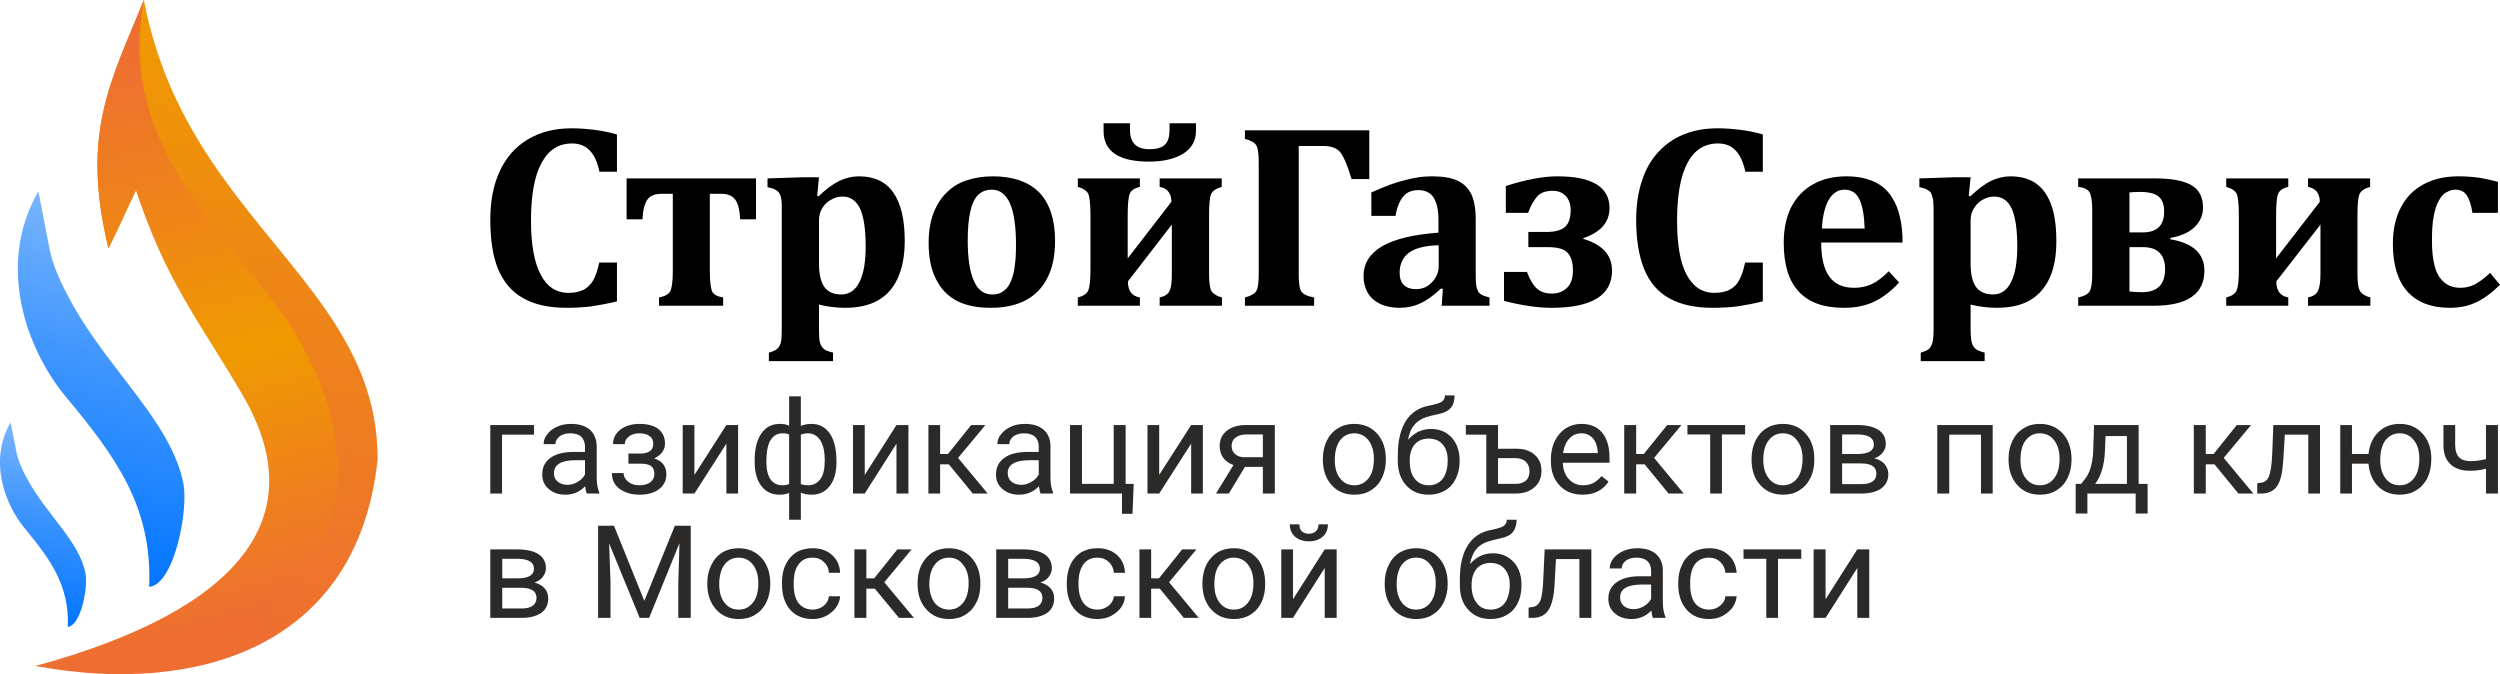
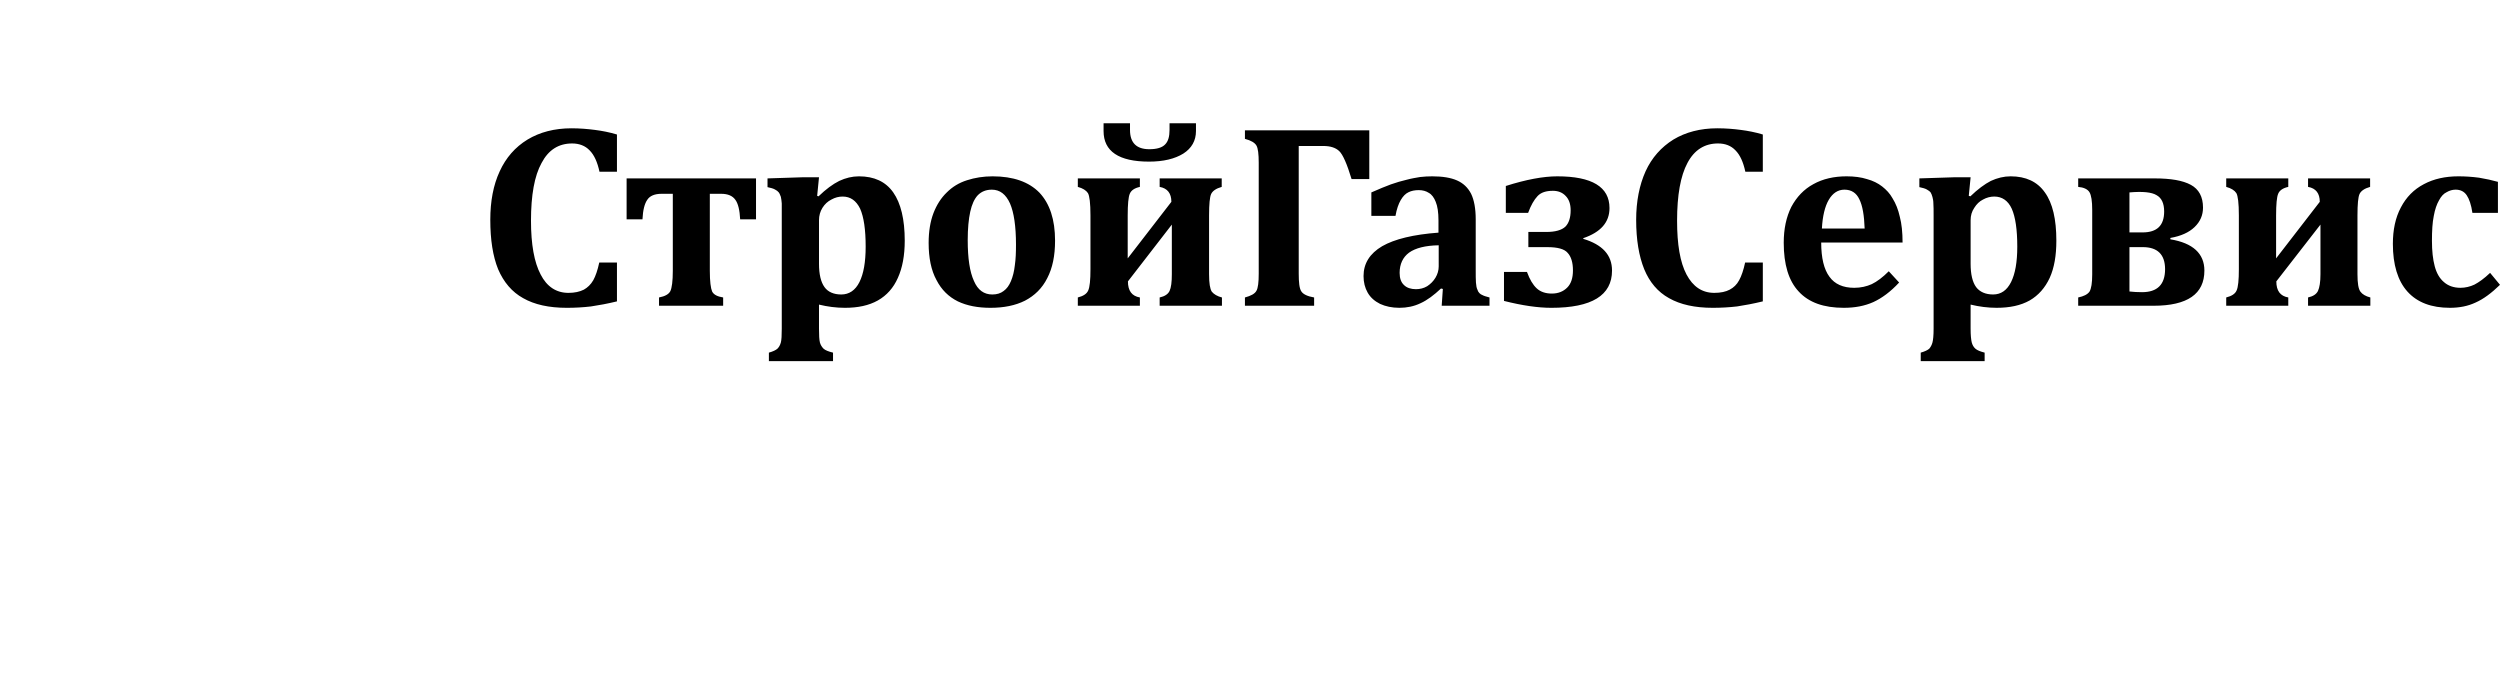
<svg xmlns="http://www.w3.org/2000/svg" xml:space="preserve" width="144.636mm" height="39.008mm" version="1.1" style="shape-rendering:geometricPrecision; text-rendering:geometricPrecision; image-rendering:optimizeQuality; fill-rule:evenodd; clip-rule:evenodd" viewBox="0 0 10876 2933">
  <defs>
    <style type="text/css"> .fil5 {fill:#2B2A29;fill-rule:nonzero} .fil2 {fill:black;fill-rule:nonzero} .fil4 {fill:url(#id0)} .fil1 {fill:url(#id1)} .fil3 {fill:url(#id2)} .fil0 {fill:url(#id3)} </style>
    <linearGradient id="id0" gradientUnits="userSpaceOnUse" x1="126.883" y1="2688.72" x2="247.886" y2="1874.81">
      <stop offset="0" style="stop-opacity:1; stop-color:#0476FF" />
      <stop offset="0.561" style="stop-opacity:1; stop-color:#3E95FE" />
      <stop offset="1" style="stop-opacity:1; stop-color:#78B5FC" />
    </linearGradient>
    <linearGradient id="id1" gradientUnits="userSpaceOnUse" x1="247.044" y1="2425.08" x2="633.183" y2="959.302">
      <stop offset="0" style="stop-opacity:1; stop-color:#0476FF" />
      <stop offset="0.561" style="stop-opacity:1; stop-color:#3E95FE" />
      <stop offset="0.369" style="stop-opacity:1; stop-color:#3E95FE" />
      <stop offset="1" style="stop-opacity:1; stop-color:#78B5FC" />
    </linearGradient>
    <linearGradient id="id2" gradientUnits="userSpaceOnUse" x1="1125.65" y1="2702.18" x2="497.923" y2="205.153">
      <stop offset="0" style="stop-opacity:1; stop-color:#EE6D33" />
      <stop offset="0.451" style="stop-opacity:1; stop-color:#EF9A00" />
      <stop offset="1" style="stop-opacity:1; stop-color:#EE6D33" />
    </linearGradient>
    <linearGradient id="id3" gradientUnits="userSpaceOnUse" x1="711.641" y1="2821.77" x2="1086.13" y2="111.408">
      <stop offset="0" style="stop-opacity:1; stop-color:#EE6D33" />
      <stop offset="0.529" style="stop-opacity:1; stop-color:#EE831A" />
      <stop offset="1" style="stop-opacity:1; stop-color:#EF9A00" />
    </linearGradient>
  </defs>
  <g id="Слой_x0020_1">
-     <path class="fil0" d="M472 1081c42,-84 81,-175 120,-254 129,397 367,549 553,865 302,515 -172,1038 -990,1205 679,128 1401,-66 1488,-900 0,-508 -367,-799 -667,-1216 -153,-212 -289,-458 -350,-781 -147,360 -275,583 -154,1081l0 0 0 0z" />
-     <path class="fil1" d="M649 2553c109,-10 171,-333 149,-448 -52,-269 -326,-494 -488,-791 -39,-72 -70,-132 -92,-218l-51 -264c-188,326 -47,695 121,896 220,264 375,480 361,825l0 0z" />
    <path class="fil2" d="M2684 585l0 162 -76 0c-9,-42 -23,-73 -43,-93 -19,-20 -45,-30 -76,-30 -59,0 -103,28 -133,85 -31,56 -46,140 -46,251 0,103 14,181 42,234 27,53 68,80 121,80 27,0 49,-5 67,-14 16,-9 30,-22 41,-41 10,-18 19,-44 26,-77l77 0 0 169c-41,10 -79,17 -113,22 -34,4 -69,6 -105,6 -78,0 -141,-14 -190,-42 -49,-27 -85,-70 -109,-126 -23,-57 -34,-128 -34,-215 0,-80 13,-151 41,-211 27,-59 67,-105 121,-138 53,-32 117,-49 191,-49 37,0 71,3 102,7 31,4 63,10 96,20l0 0 0 0zm42 191l563 0 0 178 -69 0c-2,-40 -9,-69 -21,-85 -12,-17 -32,-26 -62,-26l-49 0 0 335c0,46 4,76 10,90 7,14 23,22 48,26l0 36 -279 0 0 -36c26,-5 42,-14 49,-27 7,-14 11,-44 11,-89l0 -335 -49 0c-30,0 -51,9 -62,26 -12,17 -19,45 -21,85l-69 0 0 -178 0 0zm837 654c0,28 1,48 4,60 3,11 9,20 16,27 8,7 21,12 41,17l0 37 -279 0 0 -37c18,-5 30,-11 37,-17 7,-7 12,-16 15,-27 3,-11 4,-31 4,-60l0 -489c0,-26 0,-45 0,-56 -1,-11 -2,-21 -4,-29 -3,-7 -5,-14 -9,-19 -4,-5 -9,-9 -17,-13 -7,-4 -18,-7 -32,-10l0 -38 155 -5 69 0 -8 81 6 2c32,-31 62,-53 90,-67 28,-13 56,-20 86,-20 66,0 116,23 149,70 33,47 50,117 50,210 0,64 -10,118 -30,162 -19,43 -48,76 -87,98 -39,22 -87,32 -143,32 -39,0 -76,-5 -113,-14l0 105 0 0 0 0zm0 -283c0,46 8,80 24,102 15,21 40,32 73,32 34,0 61,-18 79,-54 18,-36 27,-87 27,-154 0,-74 -8,-129 -24,-165 -17,-35 -42,-53 -76,-53 -17,0 -33,4 -49,13 -16,8 -29,20 -39,36 -10,16 -15,34 -15,54l0 189 0 0zm746 192c-55,0 -102,-9 -142,-28 -40,-20 -71,-50 -93,-93 -23,-42 -34,-96 -34,-161 0,-50 7,-93 21,-130 14,-36 33,-66 58,-90 24,-24 53,-42 88,-53 34,-11 71,-17 111,-17 90,0 158,24 204,71 45,48 68,117 68,209 0,65 -11,119 -34,163 -22,44 -55,76 -97,98 -42,21 -92,31 -150,31l0 0zm-99 -294c0,79 9,138 27,177 17,40 44,59 80,59 20,0 36,-5 49,-15 14,-10 24,-24 32,-43 8,-19 14,-42 17,-69 4,-27 5,-57 5,-90 0,-80 -9,-140 -26,-179 -18,-40 -44,-60 -79,-60 -25,0 -45,8 -61,24 -15,16 -26,40 -33,72 -7,32 -11,73 -11,124l0 0zm1050 148c0,39 4,64 12,76 9,11 24,20 44,25l0 36 -271 0 0 -36c22,-5 36,-14 43,-28 7,-15 10,-39 10,-73l0 -216 -191 247c0,41 17,64 52,70l0 36 -270 0 0 -36c24,-6 39,-16 45,-30 7,-15 10,-46 10,-93l0 -234c0,-53 -4,-85 -11,-97 -8,-12 -22,-21 -44,-27l0 -37 270 0 0 37c-23,5 -38,15 -44,30 -6,14 -9,46 -9,94l0 187 190 -246c0,-37 -17,-59 -51,-65l0 -37 270 0 0 37c-25,7 -40,18 -46,31 -6,13 -9,44 -9,93l0 256 0 0 0 0zm-57 -623c0,42 -19,75 -55,98 -37,23 -87,35 -149,35 -132,0 -198,-45 -198,-133l0 -34 115 0 0 29c0,56 28,84 84,84 33,0 56,-7 69,-21 13,-13 19,-34 19,-63l0 -29 115 0 0 34zm514 760l-301 0 0 -36c26,-7 43,-16 50,-29 7,-12 10,-37 10,-75l0 -482c0,-38 -3,-63 -10,-75 -7,-12 -23,-22 -50,-29l0 -37 541 0 0 212 -77 0c-20,-66 -38,-107 -54,-122 -16,-15 -39,-22 -69,-22l-107 0 0 555c0,39 3,65 11,77 8,13 27,22 56,27l0 36 0 0 0 0zm560 -73l-8 -2c-31,29 -60,51 -89,64 -29,14 -60,20 -92,20 -32,0 -60,-6 -84,-17 -24,-12 -42,-28 -54,-49 -12,-21 -18,-45 -18,-72 0,-55 27,-98 81,-130 54,-31 136,-51 245,-59l0 -53c0,-35 -4,-62 -12,-81 -7,-18 -17,-32 -30,-39 -12,-8 -27,-12 -44,-12 -17,0 -32,3 -44,9 -13,6 -24,17 -34,34 -10,17 -18,40 -23,69l-105 0 0 -102c34,-15 63,-27 85,-35 23,-8 46,-15 68,-20 22,-6 42,-9 59,-12 18,-2 35,-3 53,-3 45,0 81,6 108,18 27,12 47,31 61,58 13,27 20,64 20,111l0 218c0,25 0,44 1,57 1,14 3,24 6,30 2,7 5,12 9,16 4,4 8,7 14,9 5,3 15,6 30,10l0 36 -208 0 5 -73 0 0zm-18 -190c-58,1 -101,12 -129,32 -27,20 -41,50 -41,88 0,23 6,41 19,53 12,12 30,18 52,18 17,0 34,-4 49,-13 15,-10 27,-22 36,-37 9,-15 14,-32 14,-49l0 -92 0 0 0 0zm390 8l0 -66 79 0c38,0 66,-8 82,-23 15,-15 23,-39 23,-71 0,-27 -7,-48 -22,-63 -14,-15 -33,-22 -55,-22 -30,0 -52,7 -67,23 -15,16 -29,40 -41,73l-97 0 0 -117c88,-28 163,-42 224,-42 151,0 227,46 227,138 0,62 -38,105 -114,131l0 3c83,25 125,70 125,138 0,108 -88,162 -264,162 -58,0 -127,-10 -206,-30l0 -126 100 0c12,33 26,56 42,71 16,15 38,23 66,23 28,0 50,-9 67,-26 17,-17 25,-42 25,-75 0,-34 -8,-60 -23,-76 -14,-17 -44,-25 -88,-25l-83 0 0 0 0 0zm1020 -490l0 162 -76 0c-9,-42 -23,-73 -43,-93 -19,-20 -44,-30 -76,-30 -58,0 -103,28 -133,85 -30,56 -45,140 -45,251 0,103 13,181 41,234 28,53 68,80 121,80 28,0 50,-5 67,-14 17,-9 31,-22 41,-41 10,-18 19,-44 26,-77l77 0 0 169c-41,10 -79,17 -112,22 -34,4 -70,6 -106,6 -77,0 -141,-14 -190,-42 -49,-27 -85,-70 -108,-126 -23,-57 -35,-128 -35,-215 0,-80 14,-151 41,-211 27,-59 68,-105 121,-138 53,-32 117,-49 191,-49 38,0 72,3 102,7 31,4 63,10 96,20l0 0 0 0zm593 644c-37,40 -75,68 -112,85 -38,17 -80,25 -129,25 -87,0 -152,-23 -196,-71 -44,-47 -65,-118 -65,-212 0,-60 11,-112 33,-156 23,-43 55,-77 96,-99 41,-23 90,-34 144,-34 34,0 64,4 89,12 26,7 48,18 66,32 18,14 34,31 45,51 15,24 25,50 32,81 8,30 12,68 12,112l-354 0c0,67 12,117 36,149 23,32 59,48 108,48 28,0 54,-6 76,-16 23,-11 48,-30 74,-56l45 49 0 0 0 0zm-150 -235c-2,-57 -9,-99 -23,-127 -13,-28 -35,-42 -65,-42 -28,0 -51,15 -68,44 -17,29 -27,71 -30,125l186 0zm461 436c0,28 2,48 5,60 3,11 8,20 16,27 8,7 21,12 40,17l0 37 -278 0 0 -37c18,-5 30,-11 37,-17 6,-7 11,-16 14,-27 3,-11 5,-31 5,-60l0 -489c0,-26 0,-45 -1,-56 0,-11 -2,-21 -4,-28 -2,-8 -5,-15 -8,-20 -4,-5 -10,-9 -17,-13 -7,-4 -18,-7 -32,-10l0 -38 155 -5 68 0 -8 81 7 2c32,-31 62,-53 89,-67 28,-13 57,-20 86,-20 66,0 116,23 149,70 34,47 50,117 50,210 0,64 -9,118 -29,162 -20,43 -49,76 -87,98 -39,22 -87,32 -144,32 -38,0 -76,-5 -113,-14l0 105 0 0 0 0zm0 -283c0,46 8,80 24,102 16,21 41,32 74,32 34,0 60,-18 78,-54 18,-36 27,-87 27,-154 0,-74 -8,-129 -24,-165 -16,-35 -42,-53 -76,-53 -16,0 -33,4 -49,13 -16,8 -28,20 -38,36 -11,16 -16,34 -16,54l0 189 0 0zm468 183l0 -36c24,-5 40,-13 49,-25 8,-13 12,-38 12,-76l0 -280c0,-38 -4,-64 -12,-77 -8,-13 -25,-21 -49,-23l0 -37 332 0c71,0 123,9 158,28 35,19 53,52 53,99 0,33 -12,61 -37,85 -24,23 -59,39 -105,47l0 6c98,16 148,62 148,136 0,102 -74,153 -221,153l-328 0 0 0zm223 -493l0 174 57 0c63,0 94,-30 94,-91 0,-35 -11,-59 -33,-71 -21,-13 -60,-17 -118,-12zm0 238l0 193c17,2 35,3 55,3 66,0 100,-33 100,-100 0,-64 -33,-96 -97,-96l-58 0 0 0zm992 118c0,39 4,64 13,76 8,11 23,20 43,25l0 36 -271 0 0 -36c22,-5 36,-14 43,-28 7,-15 11,-39 11,-73l0 -216 -192 247c0,41 17,64 52,70l0 36 -270 0 0 -36c24,-6 39,-16 45,-30 7,-15 10,-46 10,-93l0 -234c0,-53 -4,-85 -11,-97 -8,-12 -22,-21 -44,-27l0 -37 270 0 0 37c-23,5 -38,15 -44,30 -6,14 -9,46 -9,94l0 187 190 -246c0,-37 -17,-59 -51,-65l0 -37 270 0 0 37c-25,7 -40,18 -46,31 -6,13 -9,44 -9,93l0 256 0 0 0 0zm577 -6l43 52c-37,36 -72,62 -106,77 -34,16 -71,23 -112,23 -80,0 -142,-23 -185,-71 -42,-47 -63,-117 -63,-207 0,-61 11,-114 35,-159 23,-44 56,-78 100,-101 43,-23 93,-34 150,-34 30,0 60,2 90,6 30,5 57,11 82,18l0 135 -111 0c-5,-35 -14,-61 -25,-77 -11,-16 -27,-24 -48,-24 -14,0 -27,4 -39,11 -13,6 -24,18 -33,35 -10,17 -18,40 -23,68 -6,29 -8,65 -8,109 0,43 4,80 12,110 8,30 21,53 40,69 18,16 42,25 72,25 21,0 42,-5 61,-14 19,-10 42,-26 68,-51l0 0z" />
-     <path class="fil3" d="M472 1081c42,-84 81,-175 120,-254 129,397 277,572 462,889 315,536 -12,938 -899,1181 1219,113 1626,-755 1067,-1540 -279,-392 -711,-743 -596,-1357 -147,360 -275,583 -154,1081l0 0 0 0z" />
-     <path class="fil4" d="M295 2727c57,-5 89,-173 77,-232 -26,-139 -168,-255 -252,-409 -20,-37 -36,-68 -47,-112l-27 -137c-97,169 -24,359 63,463 113,137 193,249 186,427l0 0z" />
-     <path class="fil5" d="M2323 1891l-139 0 0 256 -51 0 0 -298 190 0 0 42zm230 256c-3,-6 -6,-17 -7,-32 -24,25 -53,37 -86,37 -30,0 -54,-8 -73,-25 -19,-16 -28,-37 -28,-63 0,-31 12,-55 35,-72 24,-17 58,-26 101,-26l50 0 0 -23c0,-18 -6,-32 -16,-43 -11,-10 -27,-15 -48,-15 -18,0 -34,4 -46,13 -12,10 -19,21 -19,34l-51 0c0,-15 5,-30 16,-43 10,-14 25,-25 43,-33 18,-8 38,-12 60,-12 35,0 62,8 82,25 19,17 29,41 30,71l0 137c0,27 4,49 11,65l0 5 -54 0zm-85 -38c16,0 31,-4 45,-13 15,-8 25,-19 32,-32l0 -62 -41 0c-62,0 -94,19 -94,56 0,16 5,28 16,37 11,9 25,14 42,14zm374 -179c0,-14 -5,-25 -16,-33 -11,-8 -26,-12 -44,-12 -18,0 -34,4 -46,14 -12,9 -18,20 -18,33l-51 0c0,-26 11,-47 33,-64 22,-16 49,-24 82,-24 35,0 62,7 82,22 19,15 29,36 29,64 0,13 -4,26 -12,37 -8,11 -20,20 -35,27 35,11 53,35 53,69 0,27 -11,49 -32,65 -21,16 -50,24 -85,24 -35,0 -63,-9 -86,-25 -23,-17 -34,-40 -34,-69l51 0c0,15 7,27 20,38 13,10 29,15 49,15 19,0 35,-4 47,-13 12,-9 18,-21 18,-35 0,-17 -5,-28 -15,-36 -10,-7 -26,-10 -47,-10l-51 0 0 -44 55 0c35,-1 53,-15 53,-43zm318 -81l51 0 0 298 -51 0 0 -217 -139 217 -51 0 0 -298 51 0 0 217 139 -217zm123 154c0,-49 9,-88 29,-117 19,-28 46,-42 80,-42 15,0 29,2 41,8l0 -128 51 0 0 129c13,-6 29,-9 46,-9 34,0 61,14 80,42 20,29 29,70 29,123 0,44 -9,79 -29,105 -19,25 -46,38 -79,38 -18,0 -34,-3 -47,-9l0 118 -51 0 0 -117c-12,6 -26,8 -42,8 -34,0 -60,-13 -79,-38 -20,-26 -29,-62 -29,-107l0 -4zm305 0c0,-37 -6,-66 -19,-87 -13,-20 -31,-31 -54,-31 -12,0 -22,2 -31,6l0 215c9,3 19,5 32,5 22,0 40,-9 53,-27 13,-17 19,-44 19,-81zm-254 6c0,33 6,59 18,76 12,17 29,26 52,26 11,0 20,-2 29,-5l0 -216c-8,-3 -17,-5 -29,-5 -22,0 -40,10 -52,30 -12,20 -18,51 -18,94zm566 -160l52 0 0 298 -52 0 0 -217 -138 217 -51 0 0 -298 51 0 0 217 138 -217zm228 171l-38 0 0 127 -51 0 0 -298 51 0 0 126 34 0 101 -126 62 0 -119 143 129 155 -65 0 -104 -127zm399 127c-3,-6 -5,-17 -7,-32 -24,25 -53,37 -86,37 -29,0 -54,-8 -73,-25 -19,-16 -28,-37 -28,-63 0,-31 12,-55 36,-72 23,-17 57,-26 100,-26l50 0 0 -23c0,-18 -5,-32 -16,-43 -11,-10 -27,-15 -48,-15 -18,0 -33,4 -46,13 -12,10 -18,21 -18,34l-52 0c0,-15 5,-30 16,-43 11,-14 25,-25 43,-33 18,-8 38,-12 60,-12 35,0 62,8 82,25 19,17 30,41 30,71l0 137c0,27 4,49 11,65l0 5 -54 0zm-85 -38c16,0 31,-4 45,-13 15,-8 25,-19 32,-32l0 -62 -40 0c-63,0 -95,19 -95,56 0,16 6,28 16,37 11,9 25,14 42,14zm213 -260l52 0 0 256 138 0 0 -256 52 0 0 256 35 0 -5 130 -46 0 0 -88 -226 0 0 -298zm527 0l51 0 0 298 -51 0 0 -217 -139 217 -51 0 0 -298 51 0 0 217 139 -217zm364 0l0 298 -52 0 0 -116 -78 0 -70 116 -56 0 76 -124c-20,-7 -34,-18 -45,-32 -10,-15 -15,-32 -15,-51 0,-27 10,-49 31,-66 20,-16 48,-25 82,-25l127 0zm-188 91c0,15 5,26 15,35 10,9 23,14 39,14l82 0 0 -99 -74 0c-19,0 -34,5 -45,14 -12,9 -17,21 -17,36zm397 55c0,-29 6,-55 17,-78 12,-24 28,-42 49,-54 20,-13 44,-19 70,-19 41,0 74,14 100,42 25,28 38,65 38,112l0 3c0,29 -6,55 -17,78 -11,23 -27,41 -48,54 -21,13 -45,19 -72,19 -41,0 -74,-14 -99,-42 -25,-28 -38,-65 -38,-111l0 -4zm52 6c0,33 7,60 23,80 15,20 36,30 62,30 26,0 47,-11 62,-31 16,-20 23,-48 23,-85 0,-33 -8,-59 -23,-79 -16,-21 -37,-31 -63,-31 -25,0 -45,10 -61,30 -15,20 -23,49 -23,86zm418 -135c38,0 68,13 91,38 22,25 34,58 34,99l0 4c0,28 -6,53 -17,76 -11,22 -26,39 -47,51 -20,12 -44,18 -70,18 -41,0 -73,-13 -98,-40 -24,-26 -37,-62 -37,-107l0 -25c0,-62 12,-112 35,-149 24,-37 58,-59 104,-67 26,-5 44,-11 53,-17 9,-7 13,-16 13,-27l42 0c0,23 -5,40 -15,53 -11,13 -27,22 -50,27l-39 9c-30,7 -53,19 -68,36 -16,17 -26,40 -30,68 27,-31 60,-47 99,-47zm-10 42c-25,0 -45,8 -60,25 -15,17 -22,40 -22,70l0 4c0,32 7,58 22,76 15,19 35,28 61,28 25,0 45,-9 60,-28 15,-19 22,-46 22,-82 0,-28 -7,-51 -22,-68 -15,-17 -35,-25 -61,-25zm162 -59l140 0 0 103 79 0c34,0 61,9 80,26 20,17 30,41 30,70 0,30 -10,54 -31,72 -20,18 -47,27 -82,27l-127 0 0 -256 -89 0 0 -42zm140 144l0 112 77 0c19,0 34,-5 45,-15 10,-9 15,-23 15,-40 0,-16 -5,-30 -15,-40 -10,-11 -25,-16 -43,-17l-79 0zm368 159c-41,0 -74,-13 -99,-39 -26,-27 -39,-62 -39,-107l0 -9c0,-30 6,-56 17,-79 12,-23 28,-42 48,-55 21,-13 43,-19 67,-19 39,0 69,12 91,38 21,25 32,62 32,109l0 22 -203 0c1,29 9,53 26,71 16,18 37,27 63,27 18,0 33,-4 46,-11 13,-8 24,-17 33,-29l31 24c-25,38 -63,57 -113,57zm-6 -267c-21,0 -38,8 -52,23 -14,15 -23,36 -27,63l151 0 0 -4c-2,-26 -9,-46 -21,-60 -13,-15 -30,-22 -51,-22zm276 135l-37 0 0 127 -52 0 0 -298 52 0 0 126 33 0 102 -126 62 0 -119 143 129 155 -66 0 -104 -127zm437 -130l-101 0 0 257 -51 0 0 -257 -99 0 0 -41 251 0 0 41zm28 105c0,-29 6,-55 17,-78 12,-24 28,-42 48,-54 21,-13 45,-19 71,-19 41,0 74,14 99,42 26,28 38,65 38,112l0 3c0,29 -5,55 -17,78 -11,23 -27,41 -48,54 -20,13 -44,19 -71,19 -41,0 -74,-14 -99,-42 -26,-28 -38,-65 -38,-111l0 -4zm51 6c0,33 8,60 24,80 15,20 36,30 62,30 26,0 47,-11 62,-31 15,-20 23,-48 23,-85 0,-33 -8,-59 -24,-79 -15,-21 -36,-31 -62,-31 -25,0 -46,10 -61,30 -16,20 -24,49 -24,86zm291 146l0 -298 118 0c40,0 70,7 92,21 21,14 32,34 32,61 0,14 -4,26 -13,37 -8,11 -20,20 -37,26 18,4 33,12 44,24 11,13 17,27 17,44 0,28 -11,48 -31,63 -20,14 -49,22 -86,22l-136 0zm52 -131l0 90 85 0c21,0 37,-4 48,-12 11,-8 16,-19 16,-34 0,-29 -22,-44 -66,-44l-83 0zm0 -41l66 0c48,0 72,-14 72,-41 0,-28 -22,-43 -68,-44l-70 0 0 85zm655 172l-51 0 0 -256 -138 0 0 256 -52 0 0 -298 241 0 0 298zm69 -152c0,-29 6,-55 17,-78 12,-24 28,-42 49,-54 20,-13 44,-19 70,-19 41,0 74,14 100,42 25,28 38,65 38,112l0 3c0,29 -6,55 -17,78 -11,23 -27,41 -48,54 -21,13 -45,19 -72,19 -41,0 -74,-14 -99,-42 -25,-28 -38,-65 -38,-111l0 -4zm52 6c0,33 7,60 23,80 15,20 36,30 62,30 26,0 47,-11 62,-31 15,-20 23,-48 23,-85 0,-33 -8,-59 -23,-79 -16,-21 -37,-31 -63,-31 -25,0 -45,10 -61,30 -16,20 -23,49 -23,86zm264 104l17 -22c20,-25 32,-64 35,-115l4 -119 194 0 0 256 39 0 0 129 -52 0 0 -87 -210 0 0 87 -51 0 0 -129 24 0zm61 0l138 0 0 -208 -93 0 -3 70c-3,59 -17,105 -42,138zm519 -85l-38 0 0 127 -52 0 0 -298 52 0 0 126 34 0 101 -126 62 0 -119 143 129 155 -65 0 -104 -127zm459 -171l0 298 -51 0 0 -256 -102 0 -7 112c-3,51 -11,87 -25,109 -14,22 -37,34 -67,35l-21 0 0 -45 15 -2c17,-1 29,-11 36,-28 7,-17 12,-49 14,-96l5 -127 203 0zm139 126l72 0c4,-39 18,-71 43,-95 24,-24 55,-36 93,-36 39,0 71,13 96,39 25,26 39,60 41,102l0 16c0,29 -6,55 -17,79 -12,23 -28,41 -49,53 -20,13 -44,19 -71,19 -38,0 -70,-12 -95,-37 -24,-25 -38,-58 -41,-98l-72 0 0 130 -51 0 0 -298 51 0 0 126zm123 26c0,33 8,60 23,80 15,20 36,30 62,30 26,0 47,-11 62,-31 16,-20 23,-49 23,-85 0,-32 -7,-59 -23,-79 -16,-21 -36,-31 -62,-31 -26,0 -46,10 -62,30 -15,20 -23,49 -23,86zm512 146l-52 0 0 -108c-22,6 -46,9 -69,9 -38,0 -67,-10 -86,-29 -20,-19 -30,-46 -30,-82l0 -88 51 0 0 90c1,45 23,67 65,67 23,0 47,-3 69,-9l0 -148 52 0 0 298zm-8734 541l0 -298 117 0c40,0 71,7 93,21 21,14 32,34 32,61 0,14 -5,26 -13,37 -8,11 -21,20 -37,25 18,5 33,13 44,25 11,12 16,27 16,44 0,28 -10,48 -30,63 -20,14 -49,22 -86,22l-136 0zm52 -131l0 90 85 0c21,0 37,-4 48,-12 10,-8 16,-19 16,-34 0,-29 -22,-44 -66,-44l-83 0zm0 -41l66 0c48,0 72,-14 72,-42 0,-27 -22,-42 -68,-43l-70 0 0 85zm486 -229l132 327 133 -327 69 0 0 401 -54 0 0 -156 5 -169 -132 325 -41 0 -133 -324 6 168 0 156 -54 0 0 -401 69 0zm406 249c0,-29 6,-55 18,-79 11,-23 27,-41 48,-54 20,-12 44,-18 70,-18 41,0 74,14 100,42 25,28 38,65 38,112l0 3c0,29 -6,55 -17,78 -11,23 -27,41 -48,54 -21,13 -45,19 -72,19 -41,0 -74,-14 -99,-42 -25,-28 -38,-65 -38,-111l0 -4zm52 6c0,33 7,60 23,80 15,20 36,30 62,30 26,0 47,-11 62,-31 16,-20 23,-48 23,-85 0,-33 -8,-59 -23,-79 -16,-21 -37,-31 -63,-31 -25,0 -45,10 -61,30 -15,20 -23,49 -23,86zm407 110c18,0 34,-6 48,-17 13,-11 21,-25 22,-41l49 0c-1,17 -7,33 -18,49 -11,15 -25,27 -44,37 -18,9 -37,13 -57,13 -41,0 -74,-13 -98,-40 -24,-27 -36,-64 -36,-111l0 -9c0,-29 5,-55 16,-77 11,-23 26,-40 46,-53 20,-12 44,-18 71,-18 34,0 62,9 84,29 23,20 34,46 36,78l-49 0c-1,-19 -8,-35 -22,-47 -13,-13 -29,-19 -49,-19 -26,0 -46,9 -60,28 -15,19 -22,46 -22,81l0 10c0,34 7,60 21,79 15,18 35,28 62,28zm270 -91l-37 0 0 127 -52 0 0 -298 52 0 0 126 34 0 101 -126 62 0 -119 143 129 155 -65 0 -105 -127zm186 -25c0,-29 5,-55 17,-79 12,-23 28,-41 48,-54 21,-12 44,-18 71,-18 41,0 74,14 99,42 25,28 38,65 38,112l0 3c0,29 -5,55 -17,78 -11,23 -27,41 -48,54 -20,13 -44,19 -71,19 -41,0 -74,-14 -99,-42 -26,-28 -38,-65 -38,-111l0 -4zm51 6c0,33 8,60 23,80 16,20 37,30 63,30 26,0 46,-11 62,-31 15,-20 23,-48 23,-85 0,-33 -8,-59 -24,-79 -15,-21 -36,-31 -62,-31 -25,0 -46,10 -61,30 -16,20 -24,49 -24,86zm291 146l0 -298 117 0c40,0 71,7 93,21 21,14 32,34 32,61 0,14 -5,26 -13,37 -8,11 -21,20 -37,25 18,5 33,13 44,25 11,12 16,27 16,44 0,28 -10,48 -30,63 -20,14 -49,22 -86,22l-136 0zm52 -131l0 90 85 0c21,0 37,-4 48,-12 10,-8 16,-19 16,-34 0,-29 -22,-44 -66,-44l-83 0zm0 -41l66 0c48,0 72,-14 72,-42 0,-27 -23,-42 -68,-43l-70 0 0 85zm389 136c18,0 34,-6 48,-17 14,-11 21,-25 23,-41l48 0c-1,17 -6,33 -17,49 -11,15 -26,27 -44,37 -18,9 -38,13 -58,13 -41,0 -74,-13 -98,-40 -24,-27 -36,-64 -36,-111l0 -9c0,-29 6,-55 16,-77 11,-23 26,-40 46,-53 21,-12 44,-18 72,-18 33,0 61,9 84,29 22,20 34,46 35,78l-48 0c-2,-19 -9,-35 -22,-47 -14,-13 -30,-19 -49,-19 -26,0 -47,9 -61,28 -14,19 -22,46 -22,81l0 10c0,34 8,60 22,79 14,18 34,28 61,28zm271 -91l-38 0 0 127 -51 0 0 -298 51 0 0 126 34 0 101 -126 62 0 -119 143 129 155 -65 0 -104 -127zm185 -25c0,-29 6,-55 17,-79 12,-23 28,-41 49,-54 20,-12 44,-18 70,-18 41,0 74,14 100,42 25,28 37,65 37,112l0 3c0,29 -5,55 -16,78 -11,23 -27,41 -48,54 -21,13 -45,19 -72,19 -41,0 -74,-14 -99,-42 -25,-28 -38,-65 -38,-111l0 -4zm52 6c0,33 7,60 23,80 15,20 36,30 62,30 26,0 47,-11 62,-31 15,-20 23,-48 23,-85 0,-33 -8,-59 -23,-79 -16,-21 -37,-31 -63,-31 -25,0 -45,10 -61,30 -16,20 -23,49 -23,86zm480 -152l52 0 0 298 -52 0 0 -217 -138 217 -51 0 0 -298 51 0 0 217 138 -217zm14 -109c0,22 -7,40 -23,54 -15,13 -35,20 -60,20 -24,0 -45,-7 -60,-20 -15,-14 -23,-32 -23,-54l42 0c0,13 3,23 10,30 8,7 18,11 31,11 13,0 23,-4 31,-11 7,-7 11,-17 11,-30l41 0zm247 255c0,-29 6,-55 18,-79 11,-23 27,-41 48,-54 21,-12 44,-18 71,-18 41,0 74,14 99,42 25,28 38,65 38,112l0 3c0,29 -6,55 -17,78 -11,23 -27,41 -48,54 -21,13 -45,19 -72,19 -41,0 -73,-14 -99,-42 -25,-28 -38,-65 -38,-111l0 -4zm52 6c0,33 8,60 23,80 16,20 36,30 62,30 26,0 47,-11 62,-31 16,-20 23,-48 23,-85 0,-33 -7,-59 -23,-79 -16,-21 -36,-31 -62,-31 -26,0 -46,10 -62,30 -15,20 -23,49 -23,86zm418 -135c38,0 68,13 91,38 23,25 34,58 34,99l0 4c0,28 -5,53 -16,75 -11,23 -27,40 -47,52 -21,12 -44,18 -71,18 -40,0 -73,-13 -97,-40 -25,-26 -37,-62 -37,-107l0 -25c0,-62 11,-112 35,-149 23,-37 58,-59 103,-67 26,-5 44,-11 53,-17 9,-7 13,-16 13,-27l43 0c0,22 -6,40 -16,53 -10,13 -27,22 -50,27l-38 9c-31,7 -54,19 -69,36 -15,17 -25,40 -30,68 27,-31 60,-47 99,-47zm-10 42c-25,0 -45,8 -60,25 -14,17 -22,40 -22,70l0 4c0,32 8,58 23,76 14,19 35,28 60,28 25,0 46,-9 61,-28 14,-19 22,-46 22,-82 0,-28 -8,-51 -23,-68 -15,-17 -35,-25 -61,-25zm439 -59l0 298 -52 0 0 -256 -102 0 -6 112c-3,51 -12,87 -26,109 -14,22 -36,34 -66,35l-21 0 0 -45 15 -2c16,-1 28,-11 36,-28 7,-17 11,-49 13,-96l6 -127 203 0zm268 298c-3,-6 -5,-17 -7,-32 -24,25 -53,37 -86,37 -29,0 -54,-8 -73,-25 -19,-16 -28,-37 -28,-63 0,-31 12,-55 36,-72 23,-17 57,-26 100,-26l50 0 0 -23c0,-18 -5,-32 -16,-43 -11,-10 -27,-15 -48,-15 -18,0 -33,4 -46,13 -12,10 -18,21 -18,34l-52 0c0,-15 5,-30 16,-44 11,-13 25,-24 43,-32 19,-8 39,-12 60,-12 35,0 62,8 82,25 19,17 30,41 30,71l0 137c0,27 4,49 11,65l0 5 -54 0zm-85 -38c16,0 31,-4 46,-13 14,-8 24,-19 31,-32l0 -62 -40 0c-63,0 -95,19 -95,56 0,16 6,28 16,37 11,9 25,14 42,14zm329 2c19,0 35,-6 48,-17 14,-11 22,-25 23,-41l49 0c-1,17 -7,33 -18,49 -11,15 -26,27 -44,37 -18,9 -37,13 -58,13 -41,0 -73,-13 -97,-40 -24,-27 -37,-64 -37,-111l0 -9c0,-29 6,-55 17,-77 10,-23 26,-40 46,-53 20,-12 44,-18 71,-18 34,0 62,9 84,29 22,20 34,46 36,78l-49 0c-1,-19 -9,-35 -22,-47 -13,-13 -30,-19 -49,-19 -26,0 -46,9 -61,28 -14,19 -21,46 -21,81l0 10c0,34 7,60 21,79 14,18 35,28 61,28zm401 -221l-101 0 0 257 -51 0 0 -257 -99 0 0 -41 251 0 0 41zm244 -41l52 0 0 298 -52 0 0 -217 -138 217 -52 0 0 -298 52 0 0 217 138 -217z" />
  </g>
</svg>